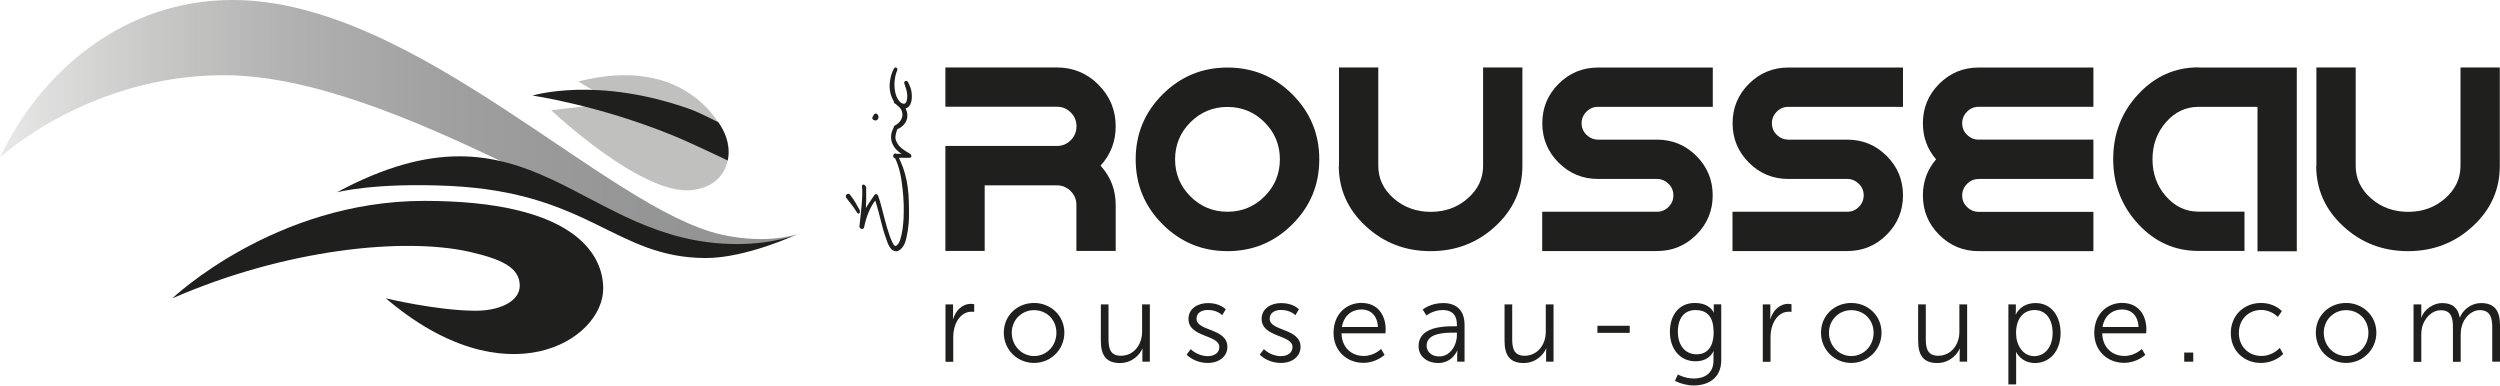
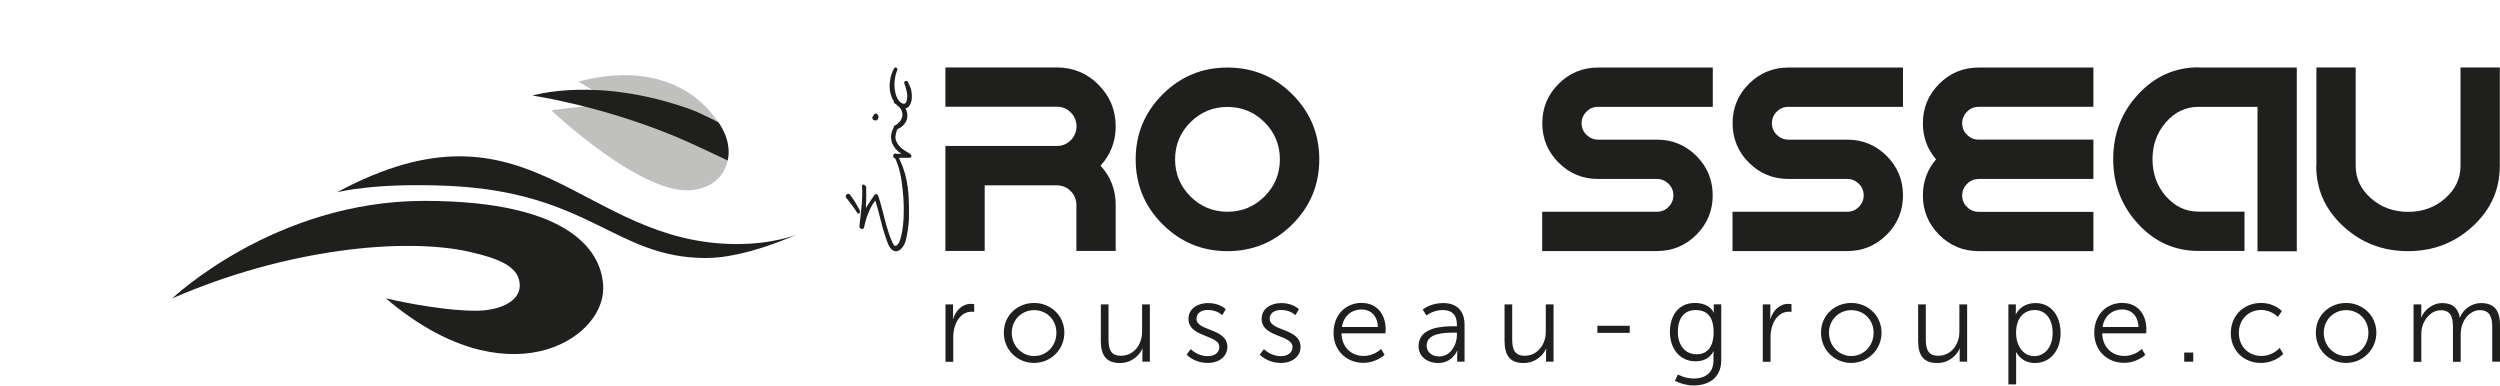
<svg xmlns="http://www.w3.org/2000/svg" id="Calque_2" data-name="Calque 2" viewBox="0 0 257.62 39.73">
  <defs>
    <style>      .cls-1 {        fill: none;      }      .cls-1, .cls-2, .cls-3, .cls-4 {        stroke-width: 0px;      }      .cls-2 {        fill: #c0c0bf;      }      .cls-3 {        fill: url(#Dégradé_sans_nom_2);      }      .cls-5 {        clip-path: url(#clippath);      }      .cls-4 {        fill: #1f1f1d;      }    </style>
    <clipPath id="clippath">
      <path class="cls-1" d="M0,16.23S9.1,7.75,23.07,7.75c17.77,0,42.1,17.93,50.48,17.93,5.04,0,8.78-1.61,8.78-1.61,0,0-3.02,1.19-7.91.12C62.6,21.62,42.76,0,23.96,0,12.82,0,4.2,7.31,0,16.23" />
    </clipPath>
    <linearGradient id="Dégradé_sans_nom_2" data-name="Dégradé sans nom 2" x1="-1243.53" y1="1107.84" x2="-1243.19" y2="1107.84" gradientTransform="translate(302275.71 -269280.55) scale(243.08)" gradientUnits="userSpaceOnUse">
      <stop offset="0" stop-color="#e9e9e9" />
      <stop offset=".17" stop-color="#cccccb" />
      <stop offset=".36" stop-color="#b3b2b2" />
      <stop offset=".56" stop-color="#a1a0a0" />
      <stop offset=".77" stop-color="#969696" />
      <stop offset="1" stop-color="#919292" />
    </linearGradient>
  </defs>
  <g id="Calque_1-2" data-name="Calque 1">
    <g id="Layer_1" data-name="Layer 1">
      <g class="cls-5">
-         <rect class="cls-3" width="82.32" height="25.69" />
-       </g>
+         </g>
      <path class="cls-4" d="M17.76,30.74s10.54-10.04,25.95-10.04,18.45,5.47,18.45,9.03c0,5.35-10.02,11.57-22.4,1.01,0,0,5.12,1.24,9.13,1.28,2.59.03,4.67-.96,4.67-2.58,0-1.89-1.91-2.74-5.17-3.49-6.73-1.52-18.93-.31-30.62,4.79" />
      <path class="cls-4" d="M34.76,19.81s3.83-1.02,11.6-.65c14.43.69,17.05,7.42,26.39,7.43,4.14,0,9.36-2.43,9.36-2.43,0,0-2.31.99-6.16.99-16.19,0-21.23-16.08-41.2-5.35" />
      <path class="cls-2" d="M56.8,11.36s9.42,8.91,14.59,8.22c3.68-.49,4.09-3.69,3.44-5.44s-4.53-8.5-15.24-5.74l1.9,1.13,1.79,1.06-6.5.77h0Z" />
      <path class="cls-4" d="M74.01,12.59s-2.04-1.04-2.87-1.33c-9.67-3.46-16.27-1.41-16.27-1.41,0,0,6.74.96,14.45,4.1,1.89.77,5.67,2.59,5.67,2.59.46-2.17-.99-3.96-.99-3.96" />
      <g>
        <g>
          <path class="cls-4" d="M88.61,21.76c0-.05-.02-.11-.04-.15-.15-.28-.31-.55-.46-.8-.15-.26-.33-.5-.52-.75-.06-.08-.14-.1-.19-.09-.06,0-.12.04-.16.07-.04.04-.07.09-.08.15-.02.07,0,.14.04.19.19.24.38.49.57.73.19.25.37.51.55.8.02.03.06.1.14.1h.04s.09-.04.11-.12c0-.04,0-.08,0-.13h0Z" />
          <path class="cls-4" d="M90.19,12.42c.07,0,.13-.02.19-.06.07-.04.12-.11.13-.19.04-.12.02-.23-.05-.33-.03-.04-.1-.14-.2-.14h-.03c-.13.03-.19.1-.21.15-.02.04-.03.09-.04.13-.08.05-.09.12-.09.15,0,.12.05.18.1.21.06.04.12.06.19.06v.02Z" />
          <path class="cls-4" d="M93.8,10.78c.04-.1.08-.21.11-.33.03-.12.04-.23.05-.35,0-.12,0-.21,0-.28,0-.15-.02-.28-.04-.4-.02-.12-.04-.23-.08-.33-.04-.11-.08-.21-.12-.31-.04-.11-.11-.22-.17-.35-.02-.04-.05-.06-.09-.08-.04-.02-.1-.03-.14,0-.04,0-.08.04-.11.07-.04.04-.04.11-.02.19.12.33.22.64.27.94.05.28.04.58-.04.89-.08.22-.19.25-.28.25-.15,0-.29-.08-.44-.23-.12-.13-.24-.32-.33-.55-.09-.23-.15-.5-.18-.79s-.03-.6.02-.93c.04-.33.12-.65.25-.95.04-.09.02-.18-.06-.24-.04-.04-.09-.05-.12-.05-.04,0-.11.02-.16.12-.17.32-.29.65-.36.98-.07.34-.1.67-.08,1,.02.33.08.63.19.91.06.19.15.35.25.49,0,.03-.02.04-.02.06,0,.09.08.13.14.17.04.02.06.04.1.06.06.07.13.14.21.2.04.04.08.06.12.09.07.08.13.16.18.24.11.21.16.42.14.63s-.1.4-.23.58c-.13.18-.31.33-.53.44-.12.06-.14.16-.13.21-.15.27-.25.56-.27.83-.03.28.02.57.12.82s.27.5.5.72c.13.13.29.25.46.35h-.55s-.09-.04-.12-.04c-.05,0-.09.03-.12.06,0,.02-.02.04-.02.06,0,0,0,0-.02,0-.04.04-.04.11-.04.16s.03.11.05.14c.04.05.09.08.15.08h0c.1.21.19.42.26.63.1.28.19.58.25.87.06.28.12.57.16.86s.08.58.11.9c.06.58.1,1.12.11,1.61,0,.49,0,.95-.02,1.36-.03.42-.06.81-.12,1.17s-.13.69-.23,1c-.07.21-.15.37-.24.47-.11.12-.18.15-.22.16h-.03s-.12,0-.21-.18c-.19-.35-.35-.73-.48-1.16-.14-.42-.27-.86-.38-1.29-.12-.44-.23-.88-.34-1.31-.11-.43-.23-.84-.36-1.2-.02-.04-.07-.19-.19-.2h-.03c-.07,0-.14.04-.19.12l-.62.92c-.09.13-.17.27-.24.41,0-.27.02-.52.03-.77,0-.44,0-.89,0-1.36,0-.05-.02-.1-.06-.15-.04-.04-.07-.08-.11-.11s-.08-.04-.12-.04h-.04c-.05.02-.12.06-.1.2.02.26.03.56.02.88,0,.34-.04.69-.06,1.04-.04.36-.07.73-.11,1.11s-.08.73-.12,1.08c0,.05.02.11.06.16.04.04.08.07.13.09.05.02.11.02.16,0s.1-.06.13-.12v-.03c.05-.25.12-.5.19-.76.07-.26.16-.51.27-.77.1-.25.22-.5.35-.73.11-.18.22-.35.35-.5.12.41.25.81.35,1.22.12.46.24.93.36,1.4.07.29.16.58.26.88s.19.55.27.78c.12.34.27.58.42.73.15.14.31.21.47.21h.07c.19-.03.4-.15.58-.39.19-.22.32-.54.41-.93.06-.29.12-.58.16-.84.04-.27.07-.52.09-.77.02-.24.03-.48.03-.74v-.78c0-.52-.03-1.02-.06-1.49-.04-.46-.1-.93-.19-1.37s-.21-.89-.37-1.33c-.12-.32-.27-.65-.42-.99.07,0,.15,0,.23,0h.81c.05,0,.22,0,.25-.14,0-.07-.02-.14-.08-.22,0,0,0,0-.02-.02-.14-.1-.28-.19-.44-.27-.14-.09-.28-.19-.42-.29-.13-.11-.26-.23-.36-.36s-.19-.29-.27-.48c-.03-.07-.04-.14-.05-.21,0-.07-.02-.14,0-.23,0-.09.03-.18.05-.29s.07-.25.13-.4v-.04c.05-.02.12-.04.19-.08.22-.12.42-.29.58-.5s.25-.46.27-.73c.02-.27-.04-.55-.19-.83.11-.02.21-.06.29-.14.07-.06.12-.15.18-.26v.02Z" />
        </g>
        <path class="cls-4" d="M126.49,25.88c-2.61,0-4.84-.92-6.69-2.77s-2.77-4.08-2.77-6.69.92-4.84,2.77-6.69c1.85-1.85,4.08-2.77,6.69-2.77s4.84.92,6.69,2.77,2.77,4.08,2.77,6.69-.92,4.84-2.77,6.69c-1.85,1.85-4.08,2.77-6.69,2.77M130.31,20.24c1.05-1.05,1.58-2.33,1.58-3.82s-.53-2.77-1.58-3.82c-1.05-1.05-2.33-1.58-3.82-1.58s-2.77.53-3.82,1.58-1.58,2.33-1.58,3.82.53,2.77,1.58,3.82c1.05,1.05,2.33,1.58,3.82,1.58s2.77-.53,3.82-1.58" />
-         <path class="cls-4" d="M137.98,17.09V6.95h4.05v10.14c0,1.31.53,2.43,1.58,3.35s2.33,1.39,3.82,1.39,2.77-.46,3.82-1.39c1.05-.92,1.58-2.04,1.58-3.35V6.95h4.05v10.14c0,2.43-.92,4.5-2.77,6.21-1.85,1.72-4.08,2.58-6.69,2.58s-4.84-.86-6.69-2.58-2.77-3.79-2.77-6.21" />
        <path class="cls-4" d="M158.93,12.7c0-1.58.56-2.94,1.68-4.06,1.12-1.12,2.48-1.68,4.06-1.68h11.83v4.05h-11.83c-.47,0-.87.17-1.19.5-.33.33-.5.73-.5,1.19s.17.87.5,1.19.73.5,1.19.5h6.08c1.58,0,2.94.56,4.06,1.68,1.12,1.12,1.68,2.48,1.68,4.06s-.56,2.94-1.68,4.06c-1.12,1.12-2.48,1.68-4.06,1.68h-11.83v-4.05h11.83c.47,0,.87-.17,1.19-.5.33-.33.5-.73.5-1.19s-.17-.87-.5-1.19-.73-.5-1.19-.5h-6.08c-1.58,0-2.94-.56-4.06-1.68-1.12-1.12-1.68-2.48-1.68-4.06" />
        <path class="cls-4" d="M178.54,12.7c0-1.58.56-2.94,1.68-4.06,1.12-1.12,2.48-1.68,4.06-1.68h11.82v4.05h-11.82c-.47,0-.87.17-1.19.5-.33.33-.5.73-.5,1.19s.17.87.5,1.19.73.5,1.19.5h6.08c1.58,0,2.94.56,4.06,1.68,1.12,1.12,1.68,2.48,1.68,4.06s-.56,2.94-1.68,4.06c-1.12,1.12-2.48,1.68-4.06,1.68h-11.83v-4.05h11.83c.47,0,.87-.17,1.19-.5.33-.33.5-.73.5-1.19s-.17-.87-.5-1.19-.73-.5-1.19-.5h-6.08c-1.58,0-2.94-.56-4.06-1.68-1.12-1.12-1.68-2.48-1.68-4.06" />
        <path class="cls-4" d="M203.89,18.45c-.47,0-.87.17-1.19.5-.33.33-.5.73-.5,1.19s.16.87.5,1.19c.33.33.73.5,1.19.5h11.83v4.05h-11.83c-1.58,0-2.94-.56-4.06-1.68-1.12-1.12-1.68-2.48-1.68-4.06,0-1.42.45-2.66,1.36-3.72-.91-1.05-1.36-2.29-1.36-3.72,0-1.58.56-2.94,1.68-4.06,1.12-1.12,2.48-1.68,4.06-1.68h11.83v4.05h-11.83c-.47,0-.87.17-1.19.5-.33.33-.5.73-.5,1.19s.16.87.5,1.19c.33.33.73.5,1.19.5h11.83v4.05h-11.83Z" />
        <path class="cls-4" d="M226.54,6.96h10.14v18.93h-4.05v-14.88h-6.08c-1.31,0-2.43.53-3.35,1.58-.92,1.05-1.39,2.33-1.39,3.82s.46,2.77,1.39,3.82c.92,1.05,2.04,1.58,3.35,1.58h4.74v4.05h-4.74c-2.43,0-4.5-.92-6.21-2.77s-2.58-4.08-2.58-6.69.86-4.84,2.58-6.69,3.79-2.77,6.21-2.77" />
        <path class="cls-4" d="M238.7,17.09V6.95h4.05v10.14c0,1.31.53,2.43,1.58,3.35,1.05.92,2.33,1.39,3.82,1.39s2.77-.46,3.82-1.39c1.05-.92,1.58-2.04,1.58-3.35V6.95h4.05v10.14c0,2.43-.92,4.5-2.77,6.21-1.85,1.72-4.08,2.58-6.69,2.58s-4.84-.86-6.69-2.58-2.77-3.79-2.77-6.21" />
        <path class="cls-4" d="M113.21,8.74c-1.19-1.19-2.62-1.79-4.3-1.79h-11.49v4.05h11.49c.56,0,1.04.19,1.43.59.4.4.59.88.59,1.43s-.2,1.04-.59,1.43c-.4.4-.88.59-1.43.59h-11.49v10.82h4.05v-6.76h7.43c.56,0,1.04.19,1.43.59.4.4.59.88.59,1.43v4.74h4.05v-4.74c0-1.56-.52-2.91-1.56-4.05,1.04-1.14,1.56-2.5,1.56-4.05,0-1.67-.59-3.11-1.79-4.3" />
      </g>
    </g>
    <g>
      <path class="cls-4" d="M97.42,31.37h.79v1.04c0,.26-.02.47-.02.47h.02c.28-.89.94-1.57,1.86-1.57.16,0,.32.04.32.04v.79s-.14-.02-.29-.02c-.83,0-1.45.66-1.71,1.52-.12.38-.16.77-.16,1.15v2.49h-.8v-5.9Z" />
      <path class="cls-4" d="M106.56,31.22c1.72,0,3.12,1.31,3.12,3.06s-1.4,3.12-3.12,3.12-3.12-1.34-3.12-3.12,1.4-3.06,3.12-3.06ZM106.56,36.69c1.27,0,2.3-1.03,2.3-2.4s-1.03-2.33-2.3-2.33-2.3,1-2.3,2.33,1.03,2.4,2.3,2.4Z" />
      <path class="cls-4" d="M113.43,31.37h.8v3.54c0,.93.14,1.75,1.28,1.75,1.35,0,2.18-1.18,2.18-2.46v-2.83h.8v5.9h-.77v-.88c0-.26.02-.47.02-.47h-.02c-.23.57-1.01,1.49-2.31,1.49-1.38,0-1.97-.75-1.97-2.29v-3.75Z" />
      <path class="cls-4" d="M122.71,35.98s.66.72,1.76.72c.63,0,1.18-.32,1.18-.94,0-1.29-3.18-.97-3.18-2.9,0-1.06.95-1.63,2.02-1.63,1.24,0,1.82.64,1.82.64l-.36.61s-.5-.54-1.48-.54c-.6,0-1.17.26-1.17.91,0,1.3,3.18.95,3.18,2.9,0,.96-.83,1.65-2.02,1.65-1.43,0-2.18-.86-2.18-.86l.43-.57Z" />
      <path class="cls-4" d="M130.25,35.98s.66.72,1.76.72c.63,0,1.18-.32,1.18-.94,0-1.29-3.18-.97-3.18-2.9,0-1.06.95-1.63,2.02-1.63,1.24,0,1.82.64,1.82.64l-.36.61s-.5-.54-1.48-.54c-.6,0-1.17.26-1.17.91,0,1.3,3.18.95,3.18,2.9,0,.96-.83,1.65-2.02,1.65-1.43,0-2.18-.86-2.18-.86l.43-.57Z" />
      <path class="cls-4" d="M140.33,31.22c1.63,0,2.46,1.25,2.46,2.72,0,.14-.02.41-.02.41h-4.53c.04,1.51,1.07,2.33,2.29,2.33,1.08,0,1.79-.72,1.79-.72l.36.61s-.86.82-2.18.82c-1.76,0-3.08-1.27-3.08-3.08,0-1.94,1.31-3.1,2.91-3.1ZM141.99,33.7c-.05-1.23-.8-1.81-1.68-1.81-.99,0-1.84.62-2.03,1.81h3.71Z" />
      <path class="cls-4" d="M149.8,33.62h.33v-.15c0-1.14-.62-1.52-1.47-1.52-.97,0-1.67.56-1.67.56l-.38-.61s.77-.67,2.1-.67c1.42,0,2.21.79,2.21,2.26v3.78h-.76v-.65c0-.29.02-.49.02-.49h-.02s-.49,1.28-1.97,1.28c-.99,0-2.01-.57-2.01-1.75,0-1.99,2.59-2.04,3.61-2.04ZM148.32,36.73c1.13,0,1.81-1.17,1.81-2.19v-.26h-.34c-.93,0-2.78.04-2.78,1.34,0,.55.43,1.11,1.31,1.11Z" />
      <path class="cls-4" d="M155.03,31.37h.8v3.54c0,.93.14,1.75,1.28,1.75,1.35,0,2.18-1.18,2.18-2.46v-2.83h.8v5.9h-.77v-.88c0-.26.02-.47.02-.47h-.02c-.23.57-1.01,1.49-2.31,1.49-1.38,0-1.97-.75-1.97-2.29v-3.75Z" />
      <path class="cls-4" d="M164.61,33.57h3.33v.73h-3.33v-.73Z" />
      <path class="cls-4" d="M174.51,39.01c1.15,0,2.06-.54,2.06-1.85v-.54c0-.22.02-.42.02-.42h-.02c-.35.66-.95,1.03-1.86,1.03-1.58,0-2.63-1.26-2.63-3.03s.97-2.98,2.56-2.98,1.95.99,1.95.99h.02s-.01-.07-.01-.2v-.65h.77v5.76c0,1.88-1.38,2.6-2.83,2.6-.68,0-1.36-.18-1.94-.47l.3-.66s.73.41,1.6.41ZM176.58,34.2c0-1.72-.82-2.25-1.86-2.25-1.15,0-1.82.83-1.82,2.24s.76,2.32,1.94,2.32c.93,0,1.75-.57,1.75-2.31Z" />
      <path class="cls-4" d="M181.64,31.37h.79v1.04c0,.26-.02.47-.02.47h.02c.28-.89.94-1.57,1.86-1.57.16,0,.32.04.32.04v.79s-.14-.02-.29-.02c-.83,0-1.45.66-1.71,1.52-.12.38-.16.77-.16,1.15v2.49h-.8v-5.9Z" />
      <path class="cls-4" d="M190.77,31.22c1.72,0,3.12,1.31,3.12,3.06s-1.4,3.12-3.12,3.12-3.12-1.34-3.12-3.12,1.4-3.06,3.12-3.06ZM190.77,36.69c1.27,0,2.3-1.03,2.3-2.4s-1.03-2.33-2.3-2.33-2.3,1-2.3,2.33,1.03,2.4,2.3,2.4Z" />
      <path class="cls-4" d="M197.65,31.37h.8v3.54c0,.93.14,1.75,1.28,1.75,1.35,0,2.18-1.18,2.18-2.46v-2.83h.8v5.9h-.77v-.88c0-.26.02-.47.02-.47h-.02c-.23.57-1.01,1.49-2.31,1.49-1.38,0-1.97-.75-1.97-2.29v-3.75Z" />
      <path class="cls-4" d="M206.97,31.37h.76v.57c0,.26-.02.46-.02.46h.02s.48-1.17,2.04-1.17,2.57,1.27,2.57,3.1-1.11,3.08-2.64,3.08c-1.42,0-1.94-1.13-1.94-1.13h-.02s.02.21.02.52v2.81h-.8v-8.25ZM209.62,36.7c1.04,0,1.9-.88,1.9-2.38s-.76-2.37-1.86-2.37c-.99,0-1.91.7-1.91,2.38,0,1.18.66,2.37,1.88,2.37Z" />
      <path class="cls-4" d="M218.72,31.22c1.63,0,2.46,1.25,2.46,2.72,0,.14-.02.41-.02.41h-4.53c.04,1.51,1.07,2.33,2.29,2.33,1.08,0,1.79-.72,1.79-.72l.36.61s-.86.82-2.18.82c-1.76,0-3.08-1.27-3.08-3.08,0-1.94,1.31-3.1,2.91-3.1ZM220.37,33.7c-.05-1.23-.8-1.81-1.68-1.81-.99,0-1.84.62-2.03,1.81h3.71Z" />
      <path class="cls-4" d="M225.08,36.33h.93v.94h-.93v-.94Z" />
      <path class="cls-4" d="M232.98,31.22c1.44,0,2.16.84,2.16.84l-.41.6s-.66-.72-1.72-.72c-1.29,0-2.3.96-2.3,2.37s1.02,2.37,2.32,2.37c1.2,0,1.89-.83,1.89-.83l.36.62s-.8.93-2.3.93c-1.75,0-3.1-1.26-3.1-3.08s1.36-3.1,3.1-3.1Z" />
      <path class="cls-4" d="M241.76,31.22c1.72,0,3.12,1.31,3.12,3.06s-1.4,3.12-3.12,3.12-3.12-1.34-3.12-3.12,1.4-3.06,3.12-3.06ZM241.76,36.69c1.27,0,2.3-1.03,2.3-2.4s-1.03-2.33-2.3-2.33-2.3,1-2.3,2.33,1.03,2.4,2.3,2.4Z" />
      <path class="cls-4" d="M248.72,31.37h.79v.88c0,.26-.02.47-.02.47h.02c.28-.8,1.22-1.49,2.13-1.49,1.09,0,1.65.5,1.83,1.48h.02c.32-.8,1.17-1.48,2.17-1.48,1.43,0,1.96.83,1.96,2.29v3.75h-.8v-3.55c0-.96-.2-1.76-1.28-1.76-.9,0-1.64.8-1.86,1.67-.08.26-.11.54-.11.86v2.79h-.8v-3.55c0-.89-.13-1.76-1.24-1.76-.96,0-1.69.83-1.94,1.74-.06.25-.08.52-.08.79v2.79h-.8v-5.9Z" />
    </g>
  </g>
</svg>